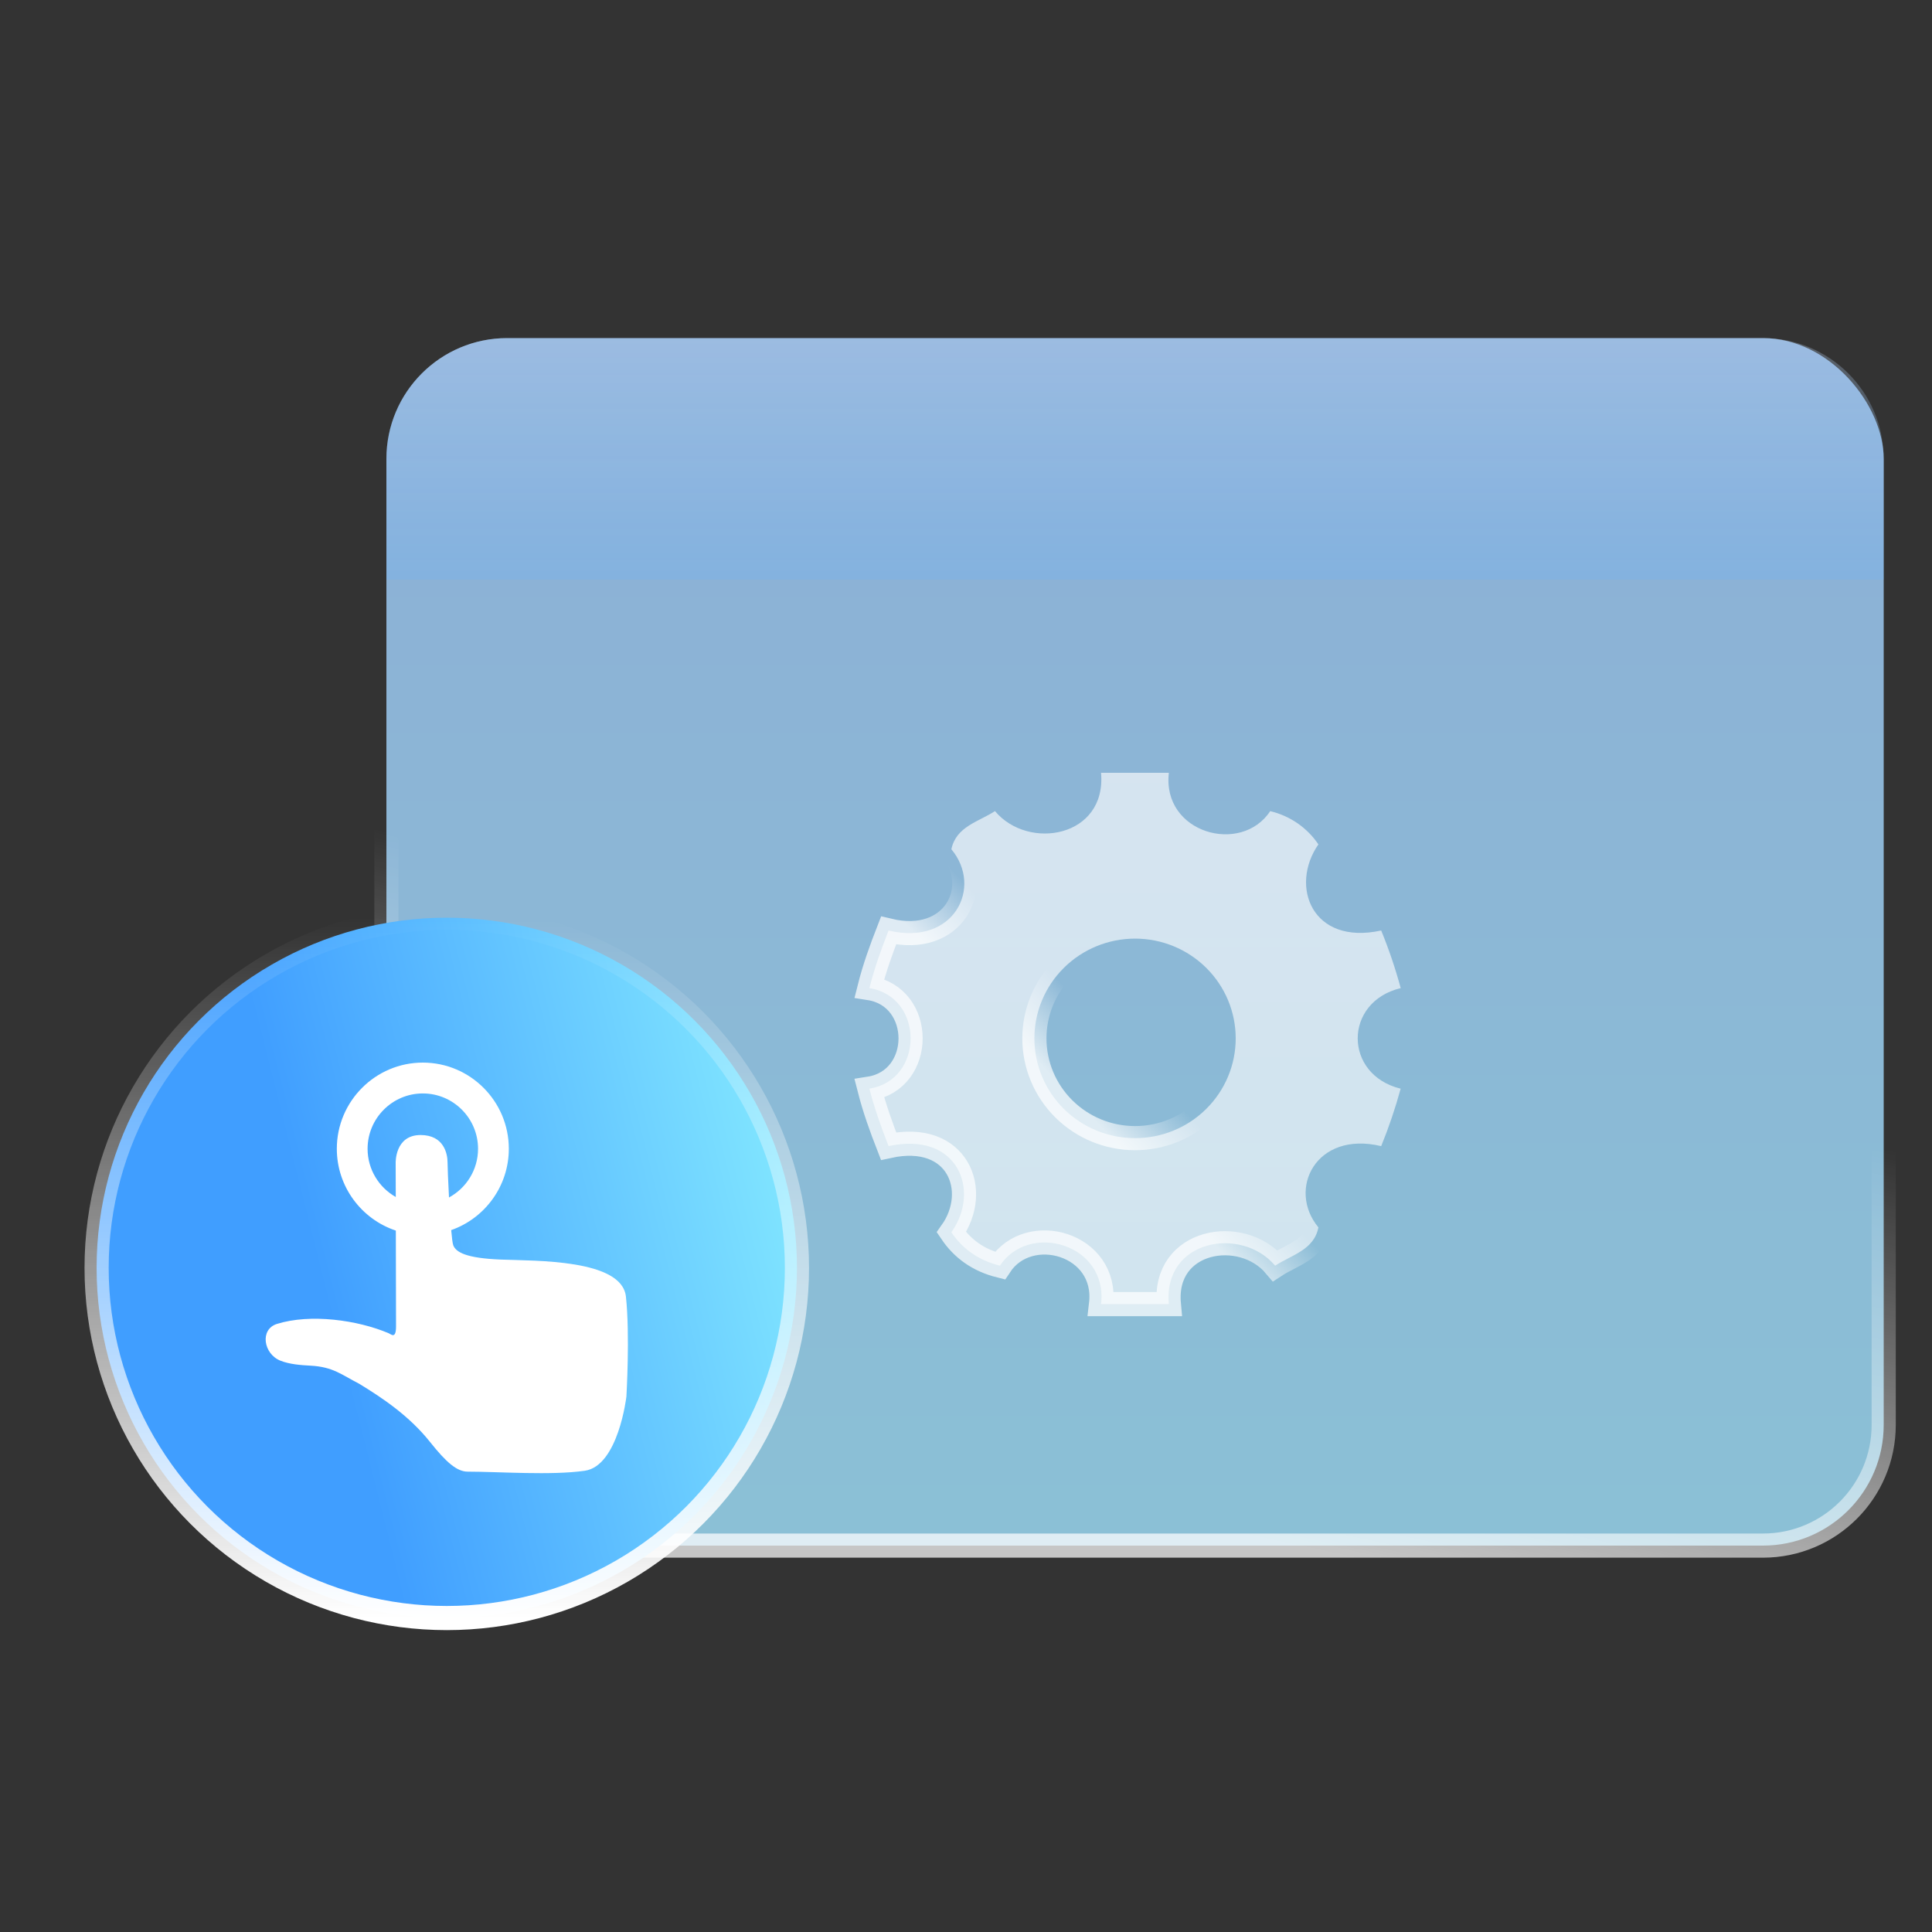
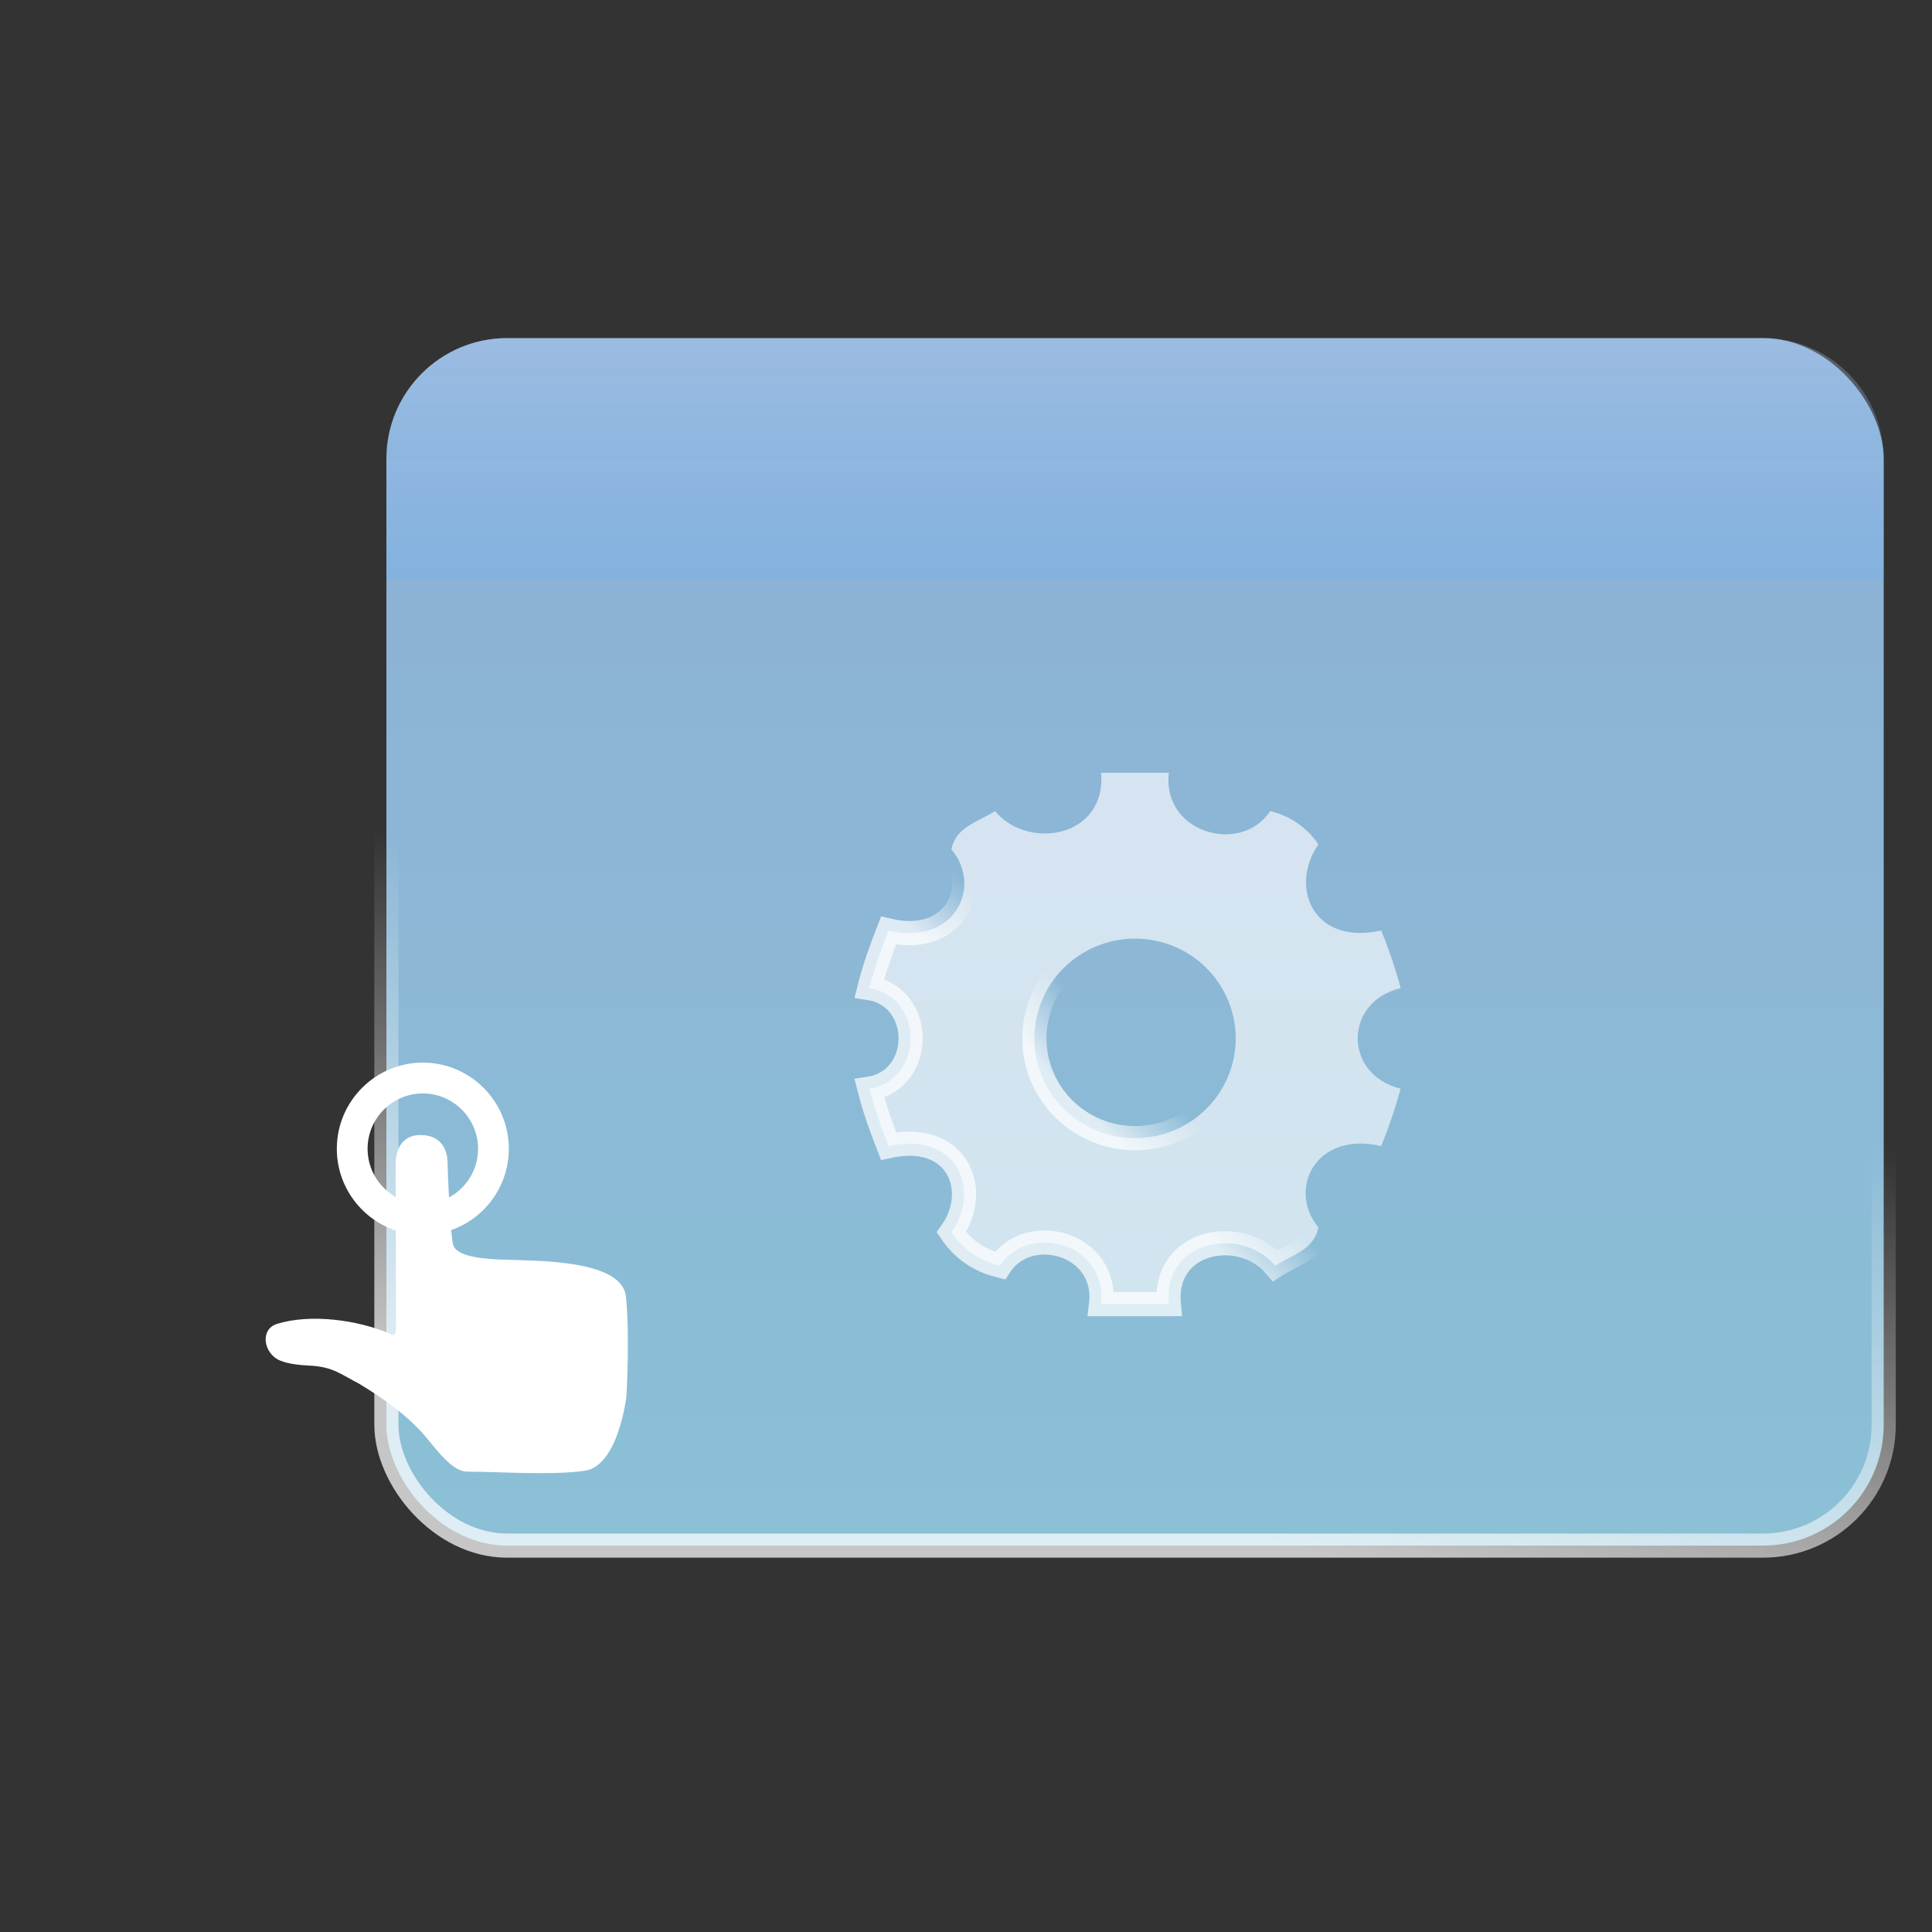
<svg xmlns="http://www.w3.org/2000/svg" width="80" height="80" viewBox="0 0 80 80" fill="none">
  <rect x="0" y="0" width="80" height="80" fill="#333333" stroke="none" />
  <g id="Group 6203">
    <g id="Group 6202">
      <g id="Group 6202_2">
        <rect id="Rectangle 9511" x="16" y="14" width="62" height="50" rx="5" fill="url(#paint0_linear_395_2045)" stroke="url(#paint1_linear_395_2045)" />
        <path id="Vector" d="M58 40.916C57.781 40.105 57.511 39.308 57.192 38.53C54.324 39.158 53.391 36.69 54.592 34.964C54.126 34.272 53.413 33.781 52.596 33.588C51.392 35.413 48.108 34.494 48.4 32H45.592C45.828 34.672 42.58 35.237 41.2 33.586C40.52 34.03 39.592 34.221 39.394 35.166C40.712 36.734 39.508 39.184 36.794 38.53C36.5 39.285 36.21 40.078 36 40.916C38.274 41.273 38.274 44.722 36 45.078C36.212 45.911 36.5 46.704 36.794 47.458C39.662 46.831 40.623 49.3 39.394 51.025C39.849 51.699 40.495 52.181 41.404 52.409C42.608 50.581 45.885 51.5 45.592 54H48.4C48.156 51.317 51.41 50.758 52.801 52.409C53.479 51.964 54.413 51.761 54.592 50.823C53.286 49.247 54.489 46.811 57.192 47.459C57.508 46.683 57.777 45.888 57.998 45.08C55.627 44.502 55.627 41.487 57.998 40.916H58ZM47 47.128C45.895 47.128 44.834 46.693 44.053 45.918C43.271 45.144 42.832 44.093 42.832 42.997C42.832 41.901 43.271 40.851 44.053 40.076C44.834 39.301 45.895 38.866 47 38.866C48.105 38.866 49.166 39.301 49.947 40.076C50.729 40.851 51.168 41.901 51.168 42.997C51.168 44.093 50.729 45.144 49.947 45.918C49.166 46.693 48.105 47.128 47 47.128Z" fill="url(#paint2_linear_395_2045)" stroke="url(#paint3_linear_395_2045)" />
        <path id="Rectangle 9510" opacity="0.67" d="M16 19C16 16.239 18.239 14 21 14H73C75.761 14 78 16.239 78 19V24H16V19Z" fill="url(#paint4_linear_395_2045)" fill-opacity="0.67" />
      </g>
      <g id="Group 6201">
-         <circle id="Ellipse 1" cx="18.5" cy="52.5" r="14.5" fill="url(#paint5_linear_395_2045)" stroke="url(#paint6_linear_395_2045)" />
        <path id="Vector_2" d="M25.918 53.69C25.749 52.134 22.168 52.213 20.736 52.156C19.305 52.098 18.885 51.855 18.77 51.568C18.741 51.494 18.711 51.256 18.683 50.936C20.071 50.449 21.069 49.123 21.069 47.568C21.069 45.601 19.472 44 17.508 44C15.545 44 13.947 45.601 13.947 47.568C13.947 49.144 14.973 50.485 16.391 50.956C16.395 52.684 16.399 54.627 16.399 54.921C16.399 55.466 16.194 55.249 16.098 55.208C14.805 54.658 12.851 54.388 11.467 54.821C10.751 55.045 10.907 56.058 11.607 56.341C11.984 56.493 12.459 56.528 12.856 56.549C13.795 56.599 14.137 56.922 14.867 57.295C15.841 57.888 16.951 58.632 17.81 59.713C18.483 60.56 18.926 60.938 19.367 60.938C20.667 60.938 22.826 61.1 24.214 60.901C25.604 60.701 25.938 57.829 25.938 57.829C25.938 57.829 26.09 55.268 25.918 53.69ZM15.221 47.568C15.221 46.305 16.247 45.277 17.508 45.277C18.769 45.277 19.795 46.305 19.795 47.568C19.795 48.439 19.308 49.197 18.592 49.585C18.555 48.907 18.532 48.283 18.532 48.132C18.532 47.788 18.389 46.999 17.415 46.999C16.341 46.999 16.384 48.161 16.384 48.161C16.384 48.161 16.386 48.742 16.388 49.565C15.692 49.171 15.221 48.424 15.221 47.568Z" fill="white" />
      </g>
    </g>
  </g>
  <defs>
    <linearGradient id="paint0_linear_395_2045" x1="52.946" y1="14.258" x2="52.946" y2="64" gradientUnits="userSpaceOnUse">
      <stop stop-color="#A3CEFF" stop-opacity="0.8" />
      <stop offset="1" stop-color="#A1E4FF" stop-opacity="0.8" />
    </linearGradient>
    <linearGradient id="paint1_linear_395_2045" x1="49.699" y1="41.553" x2="45.306" y2="62.247" gradientUnits="userSpaceOnUse">
      <stop stop-color="white" stop-opacity="0" />
      <stop offset="1" stop-color="white" stop-opacity="0.722" />
    </linearGradient>
    <linearGradient id="paint2_linear_395_2045" x1="47" y1="32" x2="47" y2="54" gradientUnits="userSpaceOnUse">
      <stop stop-color="white" stop-opacity="0.638" />
      <stop offset="1" stop-color="white" stop-opacity="0.6" />
    </linearGradient>
    <linearGradient id="paint3_linear_395_2045" x1="45.454" y1="42.251" x2="43.326" y2="44.304" gradientUnits="userSpaceOnUse">
      <stop stop-color="white" stop-opacity="0" />
      <stop offset="1" stop-color="white" stop-opacity="0.722" />
    </linearGradient>
    <linearGradient id="paint4_linear_395_2045" x1="47" y1="14" x2="47" y2="24" gradientUnits="userSpaceOnUse">
      <stop stop-color="#C6DFFF" stop-opacity="0.6" />
      <stop offset="1" stop-color="#65B1FF" stop-opacity="0.475" />
    </linearGradient>
    <linearGradient id="paint5_linear_395_2045" x1="33" y1="48.941" x2="13.476" y2="53.855" gradientUnits="userSpaceOnUse">
      <stop stop-color="#81E6FF" />
      <stop offset="1" stop-color="#409EFF" />
    </linearGradient>
    <linearGradient id="paint6_linear_395_2045" x1="18.5" y1="38" x2="18.5" y2="67" gradientUnits="userSpaceOnUse">
      <stop stop-color="white" stop-opacity="0" />
      <stop offset="1" stop-color="white" />
    </linearGradient>
  </defs>
</svg>